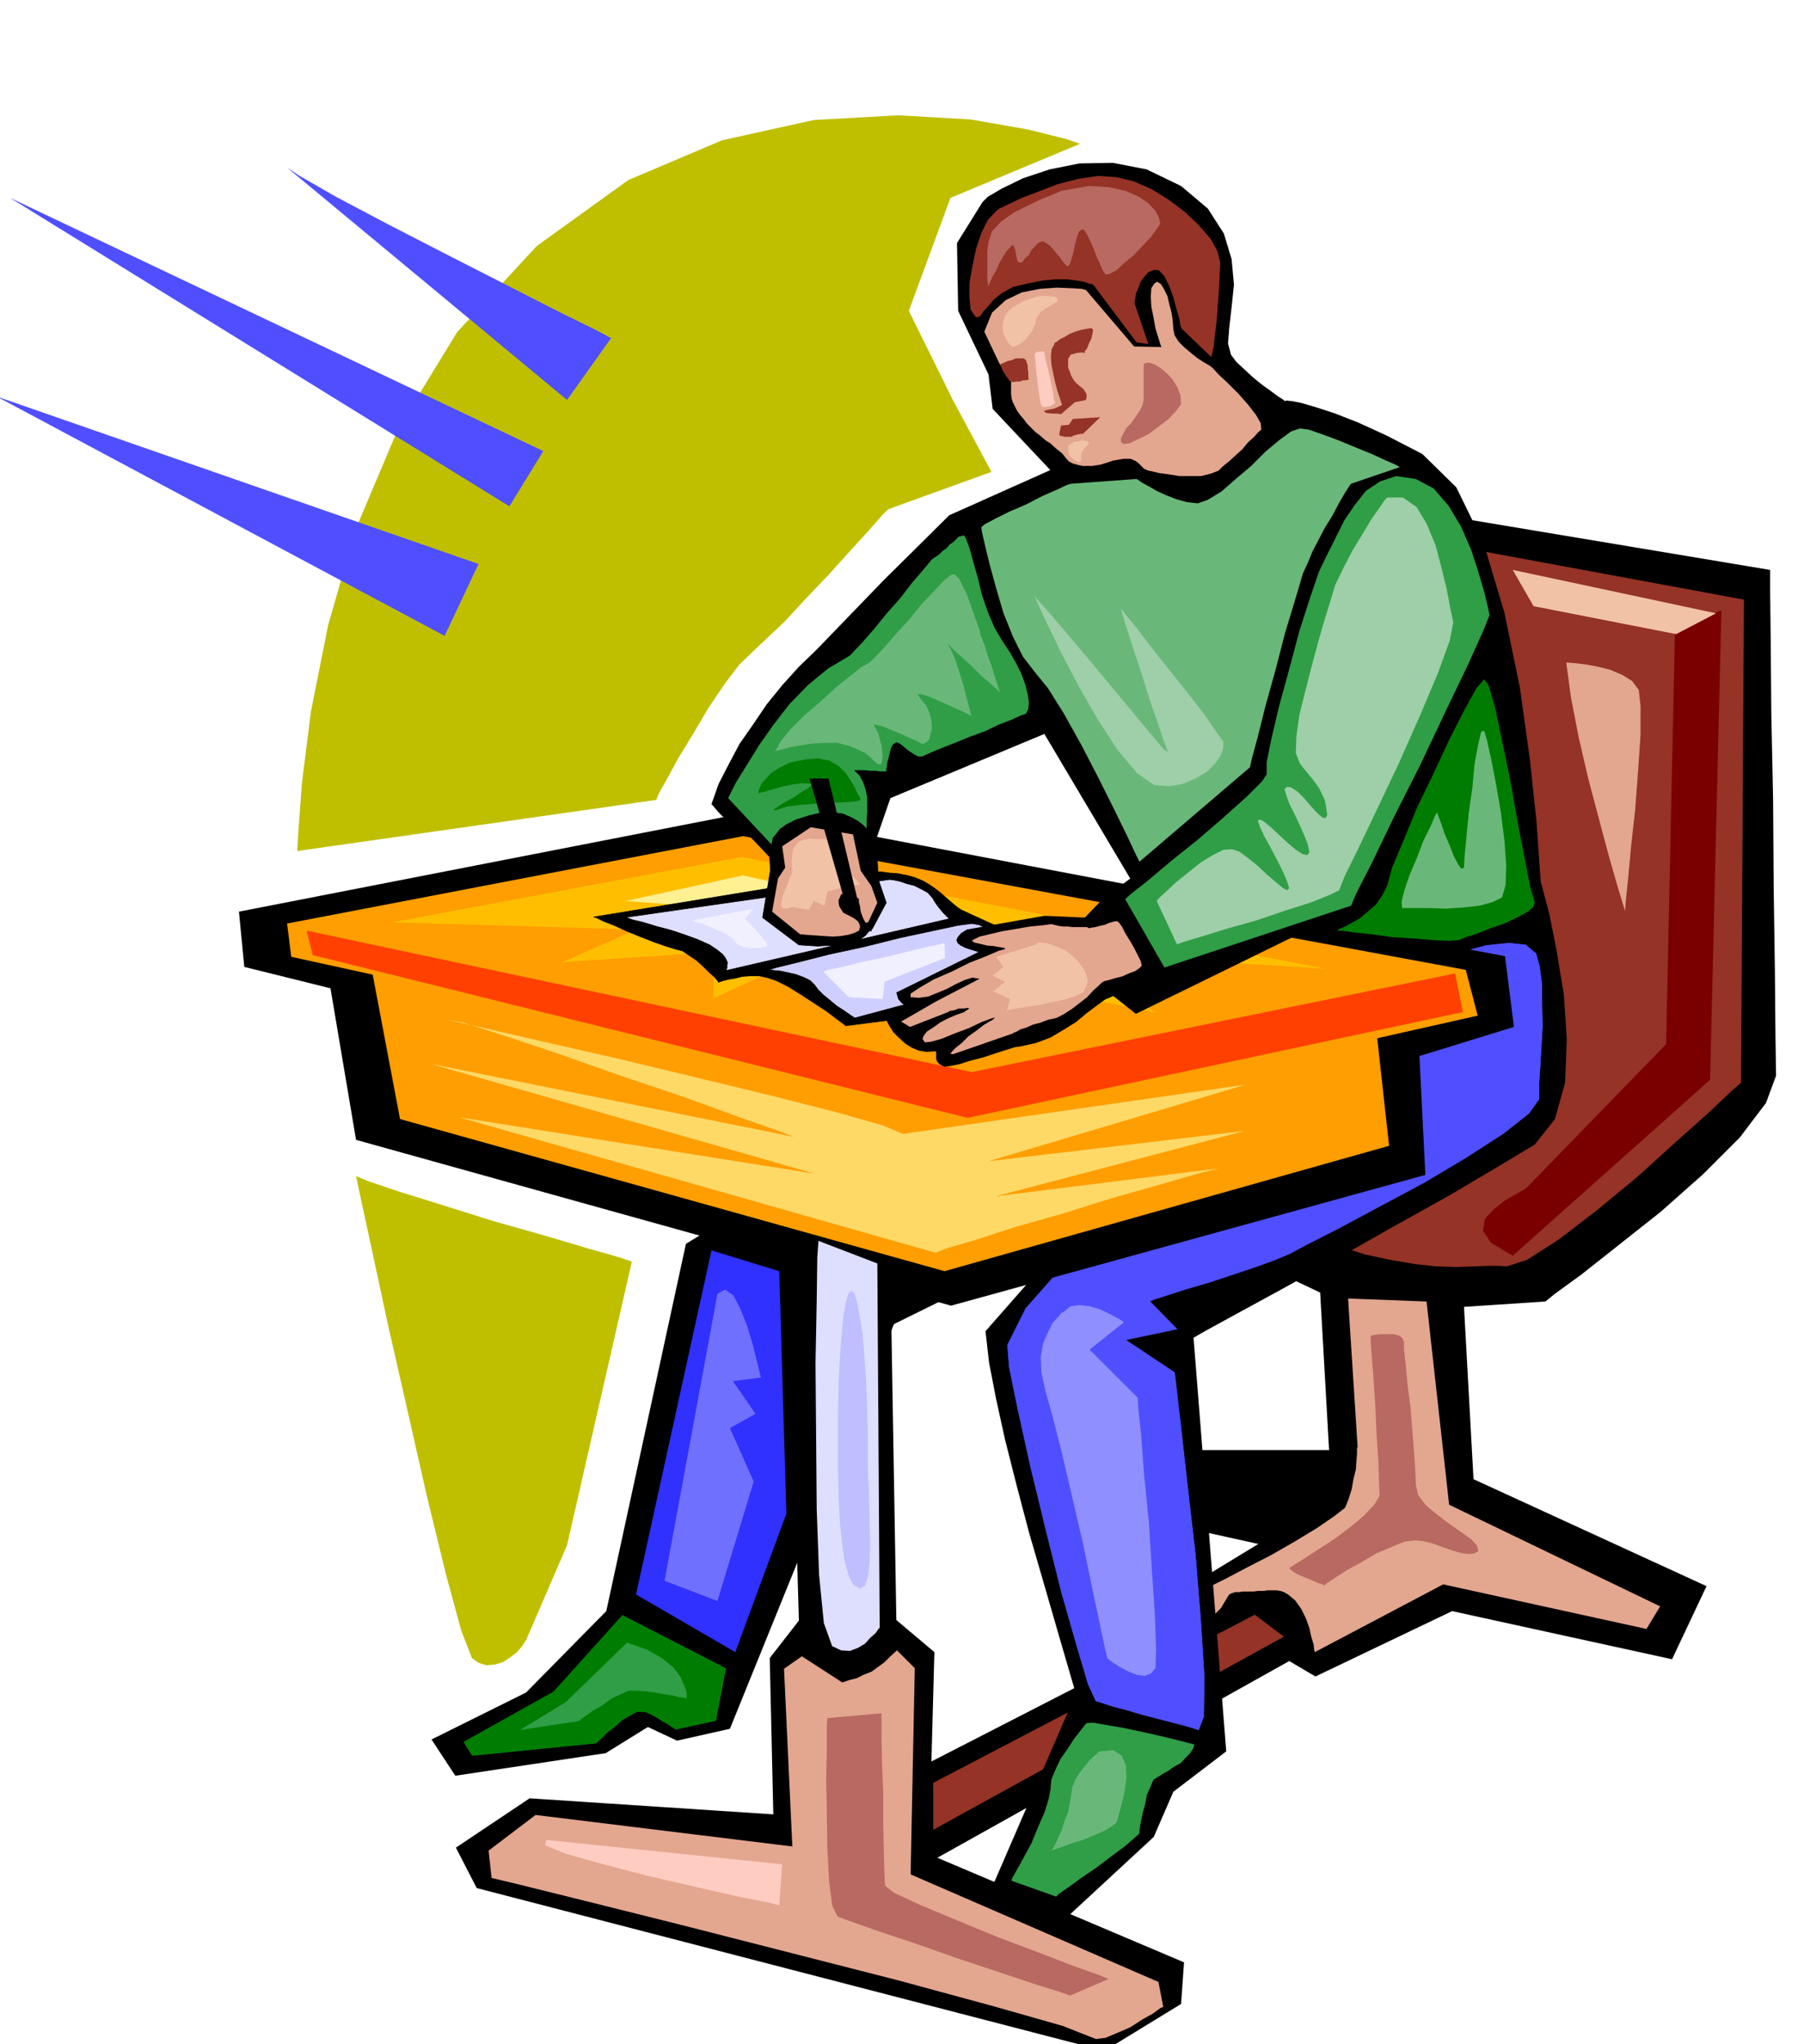
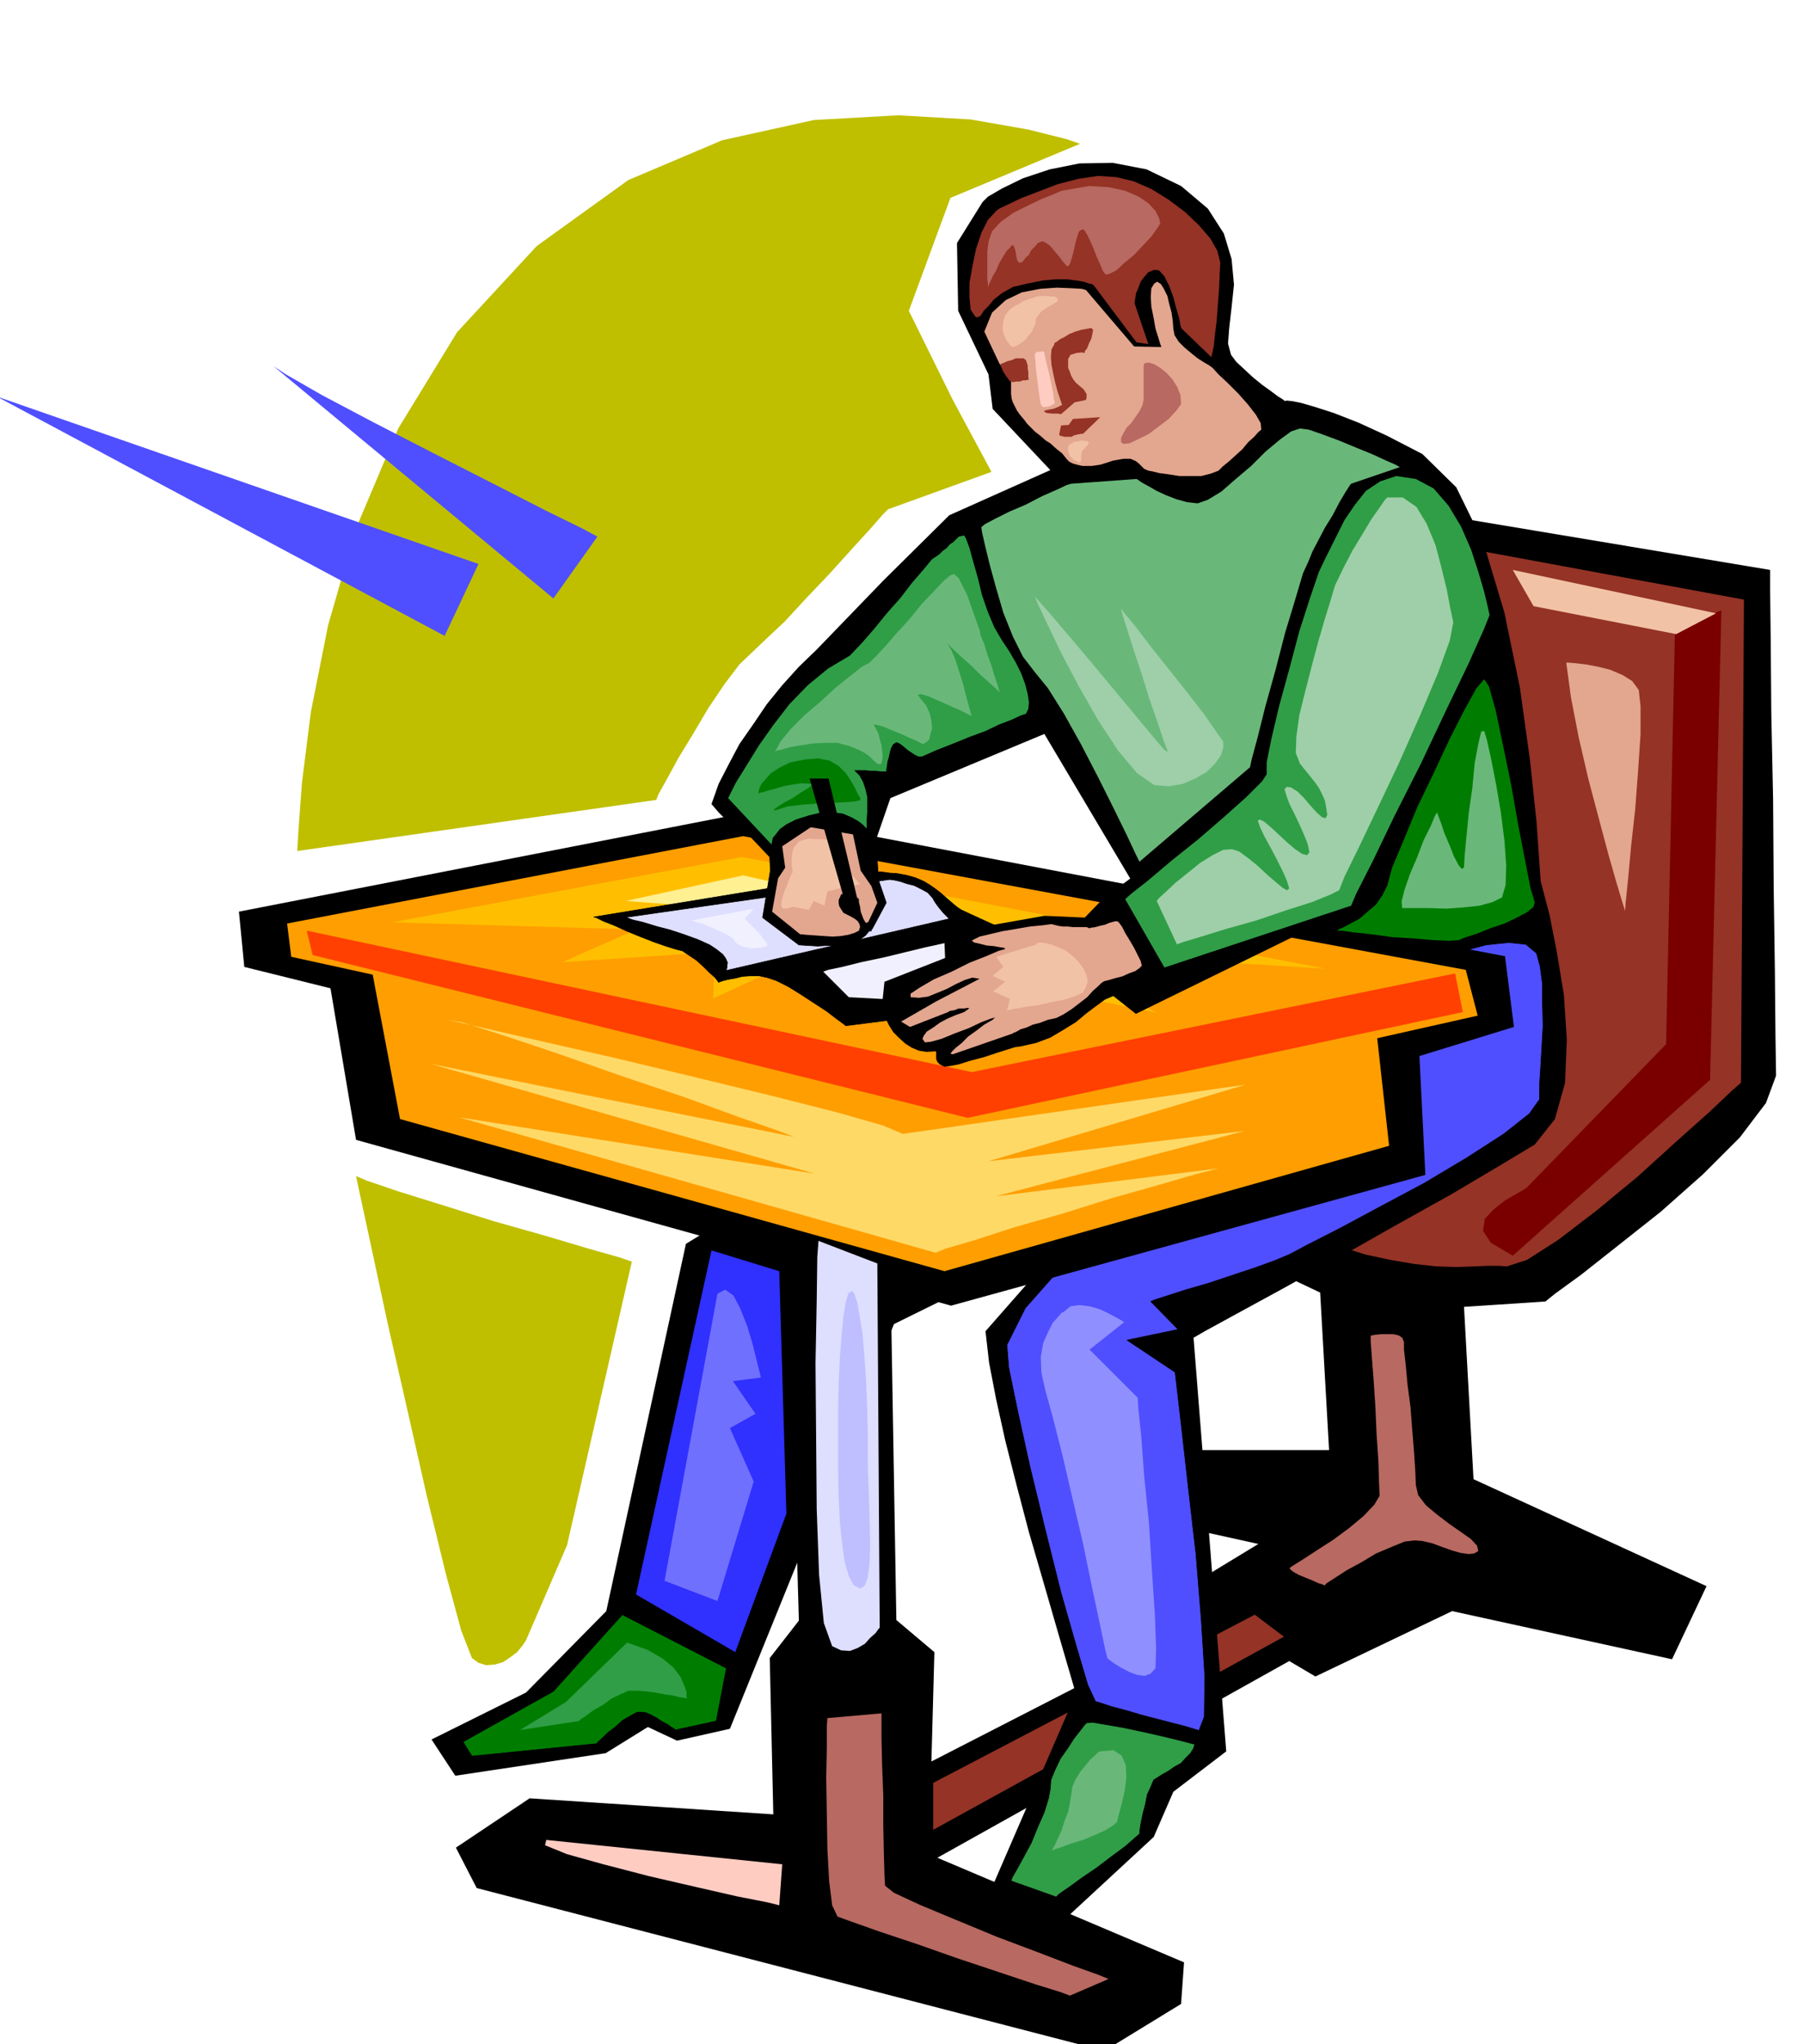
<svg xmlns="http://www.w3.org/2000/svg" width="490.455" height="555.881" fill-rule="evenodd" stroke-linecap="round" preserveAspectRatio="none" viewBox="0 0 3035 3440">
  <style>.pen0{stroke:#000;stroke-width:1;stroke-linejoin:round}.pen1{stroke:none}.brush2{fill:#000}.brush3{fill:#943326}.brush5{fill:#f2c2a6}.brush6{fill:#e3a68f}.brush7{fill:#4f4fff}.brush14{fill:#dedeff}.brush16{fill:#ffccc2}.brush17{fill:#b86961}.brush18{fill:#309e47}.brush19{fill:#69b87a}.brush20{fill:#007d00}.brush21{fill:#9ecfa8}</style>
  <path d="m1820 2468-28 53 253 48 56-38 33-52h-99l-57 1-58-2-50-1-37-4-13-5z" class="pen1" style="fill:#9e9eff" />
  <path d="m1323 1992 21 735-49 63 6 263-410-27-124 83 35 68 1056 274 129-79 5-70-415-176 592-331 44 26 230-110 370 81 58-123-392-180-16-290 137-9 16-13 44-32 62-49 72-57 71-63 62-62 44-58 17-46-1-67-1-110-2-139-1-149-3-145-1-123-1-86v-32l-629-105-98 66-2 29-5 79-9 112-12 131-16 132-18 119-23 89-25 46-39 24-54 39-64 48-67 52-64 49-52 42-37 29-13 12 470 223 15 265h-328l-58 99 267 59-125 76 23 60-448 230 5-184-64-54-12-709-7-2-19-4-26-6-30-5-32-6-27-4-22-1-10 3z" class="pen1 brush2" />
  <path d="m2350 901-59 43-74 744-379 258 11 4 33 13 49 19 63 25 71 26 78 28 78 26 76 24 42 9 41 7 37 4 34 1 29-1 24-1h18l13 1 34-11 53-34 64-49 69-57 65-59 56-50 38-36 15-13 5-813-584-108z" class="pen1 brush3" />
  <path d="m2568 1999 235-242 15-699 78-31-19 790-332 296-37-22-13-20 3-20 15-16 19-15 19-11 14-8 3-2z" class="pen1" style="fill:#7a0000" />
  <path d="m2580 1020 240 47 67-35-342-73 35 61z" class="pen1 brush5" />
-   <path d="m2268 2185 16 250-1 2v9l-1 12-1 15-4 16-3 17-5 16-6 15-18 14-29 20-38 23-40 23-41 21-34 18-24 12-8 5-1 6v10l1 10 3 11 4 5h7l9-9 12-20 2-3 4-2 6-2h7l6-1h18l8-1h9l7-1h14l7 1 6 2 7 4 12 10 10 14 8 16 6 17 3 14 4 13 1 9 1 4 216-114 342 75 23-38-355-171-38-342-132-5zm-919 602-30 21 14 299-432-53-79 60 5 46 42 10 113 28 160 40 184 47 184 47 162 44 116 33 48 19 8 3 16-2 19-8 23-10 20-13 18-10 12-9 5-2-8-42-417-181 7-347-30-30-11 10-10 10-11 8-11 8-13 5-12 6-12 3-12 4-68-44z" class="pen1 brush6" />
  <path d="M1570 3000v79l590-325-49-37-541 283z" class="pen1 brush3" />
  <path d="m1653 340 9-9 24-14 35-17 45-15 50-10 56-1 57 11 58 28 45 38 27 42 13 43 4 43-4 38-4 35-2 26 5 19 9 12 14 13 14 13 16 13 14 10 12 9 8 5 4 3 2-1 10 1 15 3 24 7 31 10 41 16 48 22 60 31 57 56 46 94 35 117 26 126 17 122 11 104 5 72 2 28 4 15 11 42 12 61 12 73 5 75-3 73-17 61-34 43-60 36-81 48-95 53-97 55-92 51-77 42-53 29-19 11 55 696-89 68-33 76-161 149-115-55 145-335-28-96-26-90-25-86-21-80-19-75-15-68-12-62-6-53 136-155-290 143-276 681-89 20-49-23-71 44-253 38-40-61 159-79 135-137 134-618 815-501-212-357-259 108-37 107-142 22-15-15-14-15-16-15-16-15-18-15-16-15-15-15-12-14 12-34 17-33 18-34 23-33 23-34 26-32 28-31 30-29 112-116 111-110 170-76-97-103-7-58-51-107-2-114 43-69z" class="pen1 brush2" />
  <path d="m1694 2263 3 38 15 73 21 95 26 107 26 104 26 91 19 64 13 28 10 3 18 6 23 6 27 8 27 7 27 7 23 6 19 6 9-23 1-67-6-96-9-111-13-113-11-98-8-69-3-26-81-54 86-18-46-47 7-3 22-7 31-10 38-11 39-13 39-13 33-12 24-10 30-16 55-28 67-36 75-40 72-43 62-40 43-34 17-24v-25l2-30 2-34 2-35-1-37v-33l-4-30-6-22-18-15-29-3-38 4-41 11-41 11-34 13-24 9-8 4-29 21-73 60-104 85-119 102-121 107-105 102-76 86-31 62z" class="pen0 brush7" />
  <path d="m402 1534 856-167 1274 242 15 119-159 49 10 200-798 220-1001-279-43-255-145-36-9-93z" class="pen1 brush2" />
  <path d="m483 1554 767-147 1216 225 20 77-169 38 20 181-748 211-916-256-46-243-137-30-7-56z" class="pen1" style="fill:#ff9e00" />
  <path d="m516 1566 1119 238 813-166 13 65-833 178-1102-274-10-41z" class="pen1" style="fill:#ff4000" />
  <path d="m753 1716 62 14 100 23 123 28 133 32 128 31 110 28 77 22 33 14 577-83-433 129 431-51-419 110 375-47-39 10-62 18-78 22-83 26-81 23-68 22-48 14-17 7-802-228 599 95-647-185 612 123-26-10-66-23-93-34-107-36-108-38-93-31-66-21-24-4z" class="pen1" style="fill:#ffd966" />
  <path d="m660 1552 588-110 982 188-488-30 204 104-417-84 98 144-285-150-142 66 2-78-256 17 125-55-411-12z" class="pen1" style="fill:#ffbf00" />
  <path d="m1053 1516 197-43 398 89-595-46z" class="pen1" style="fill:#fff091" />
  <path d="m999 1543 464-76h19l14 2 14 1 16 3 14 4 14 6 10 6 10 7 9 7 9 8 7 6 7 6 5 4 6 4 15 7 35 16 48 21 55 24 53 23 47 21 33 14 13 6-493 63-5-4-11-8-17-13-20-13-23-15-21-13-20-10-15-5-14-3h-13l-15 1-12 3-12 2-8 2-6 2-2 1-2-3-5-6-9-8-9-9-12-11-12-8-12-8-12-3-16-5-20-7-23-9-22-9-22-10-18-7-12-6-4-1z" class="pen0 brush2" />
-   <path d="M1293 1632h2l8 1 10 1 14 3 13 3 13 5 10 5 8 8 5 7 9 9 11 9 12 10 11 7 10 7 6 4 3 2 316-85-5-4-10-8-16-12-18-13-21-15-19-11-18-9-12-2-23 3-42 9-56 12-60 15-60 13-51 13-37 9-13 4z" class="pen0" style="fill:#cfcfff" />
  <path d="m1050 1544 446-64h2l7 1 9 2 12 4 12 3 12 6 11 6 8 9 4 7 5 7 4 5 5 6 7 7 3 3-375 87v-2l1-2v-4l1-5-3-7-5-7-10-8-12-8-20-9-22-8-24-8-23-6-23-7-17-4-11-4h-4z" class="pen0 brush14" />
  <path d="m1377 2088 99 38 4 613-2 2-5 7-9 8-9 10-12 7-13 5-15-1-15-7-14-39-8-81-4-111-1-122-1-123 2-105 1-74 2-27z" class="pen1 brush14" />
  <path d="m1433 2172 4 4 5 15 4 22 5 30 3 36 3 43 2 47 1 51v50l2 48 1 43 1 38-1 31-3 24-5 14-8 5-11-6-8-15-7-24-4-29-4-37-2-41-1-47v-101l1-47 2-43 3-37 3-32 4-23 4-14 6-5z" class="pen1" style="fill:#bfbfff" />
  <path d="m919 3096 397 41-5 69-20-5-51-10-70-16-78-18-77-20-61-17-37-15 2-9z" class="pen1 brush16" />
  <path d="m2170 2638 6-4 16-10 23-15 28-18 27-20 24-20 18-19 9-15-1-23-1-35-3-44-2-46-3-46-3-39-2-27v-9l2-1 6-1 9-1h21l9 2 6 4 3 7v13l3 26 3 33 5 38 3 39 3 37 2 31 1 24 4 17 13 17 18 15 21 16 20 14 17 12 10 11 2 9-7 4-9 1-14-2-14-4-17-6-16-6-17-4-13-1-17 2-22 9-26 11-25 15-24 13-20 13-14 9-4 4-3-2-7-2-11-5-10-4-12-5-9-5-6-5v-2zm-778 253-1 13v37l-1 51 1 60 1 60 3 54 5 40 9 19 22 8 48 17 63 21 71 25 69 23 60 20 42 13 16 6 65-28-17-7-42-15-60-23-69-26-70-29-60-25-43-20-15-12-1-18-1-36-1-47v-51l-2-52-1-44v-42l-91 8z" class="pen1 brush17" />
  <path d="m1243 1387 52 55 1 23-13 79 61 46 15 1 17 1 16-1h17l14-3 14-3 11-5 8-6 5-6 4-3 1 1-1 1v-1l3-4 23-43-13-38-5-79 5-89-235 74z" class="pen0 brush2" />
  <path d="m1316 1424 5 36-12 18-10 56 47 38 11 1 14 1 15 1 15 1 14-1 12-2 10-3 8-4 2-6-1-5-3-5-5-4-7-4-6-3-6-3-2-3-5-8-1-5v-6l2-4 2-5 4-1 5-1 6 3 5 1 5 3 3 1 2 2v5l2 8 1 8 3 8 2 5 3 5 2 1 3-2 15-32-10-28-18-26-13-61-71-12-48 32z" class="pen1 brush6" />
  <path d="m1676 355 5-4 15-7 23-11 29-11 31-12 35-9 33-5 31 2 29 7 30 13 29 18 28 21 23 22 19 22 12 21 5 20-1 18-1 25-2 26-2 28-3 24-2 20-3 13-1 5-50-48-2-5-2-12-5-17-5-19-7-19-8-16-9-10-8-1-10 4-7 8-6 8-4 11-4 9-1 8-1 6v3l23 68-20-3-72-96-3-2-5-1-9-3-12-2-16-2h-19l-22 2-25 5-25 6-18 10-14 11-9 11-8 8-5 8-5 3-4-1-8-12-2-20v-25l5-28 6-29 9-27 11-22 14-15z" class="pen1 brush3" />
  <path d="m1825 1544 30-31 315-235-5-406 1-7 7-16 9-22 14-25 16-25 20-21 22-14 25-2 26 32 30 80 29 112 30 128 25 126 20 111 14 78 5 31-547 268-38-30-14 6-15 11-16 12-18 15-21 13-22 13-24 9-27 6-8 1-13 4-19 6-21 7-23 6-19 6-16 3-8 1-8-4-4-4-2-5v-12l-1-1-15 1-13-2-12-5-11-7-11-10-9-9-7-11-5-10 20-12 12-6 5-4-5-2-6-4-6-7-3-11 138-68-13-4-9-3-8-4-5-4-2-5 2-5 6-7 10-6 130-23 68 3z" class="pen1 brush2" />
  <path d="M1532 1678v-6l15-10 24-14 30-13 30-15 28-11 21-9 11-3-1-2-7-1-11-2-12-1-12-3-9-2-4-3 3-2 10-5 17-4 21-5 24-4 23-4 21-2 15-2 8 2 4 1 7 1h8l9 1h23l5 2 3-1 7-1 7-2 9-2 7-3 7-2 5-1 3 1 2 2 5 7 5 10 8 13 7 12 6 12 5 10 2 8-4 4-7 5-11 4-11 5-12 3-10 3-8 2-2 1-3 2-5 5-9 8-10 11-13 10-13 10-14 9-12 6-14 3-13 5-12 3-11 5-10 3-7 4-5 2-1 1-101 35-4-1 3-4 6-6 10-8 11-11 14-10 13-10 14-8 4-4-7 2-16 6-21 10-24 9-22 9-18 5-10 1-4-6 2-5 5-7 11-7 11-8 13-7 14-6 14-5 7-5 2-1-3-1-6 1h-9l-8 3-7 1-3 2-64 25-15-9 59-34 73-38-12-2-13 4-15 7-15 8-17 7-15 6-15 2-14-1z" class="pen1 brush6" />
  <path d="m1670 1642 18-15-12-17 68-21v-2l4-1h4l7 1 9 2 12 5 12 5 12 9 10 10 9 12 5 11 2 11-3 9-5 9-13 6-18 6-21 4-21 5-22 3-17 3-12 2-4 2 5-20-28-13 20-16-21-10z" class="pen1 brush5" />
  <path d="m1893 1513 66 115 314-104 9-21 27-53 37-77 44-87 42-89 38-79 26-58 10-25-3-14-6-25-10-34-12-37-17-39-21-35-25-29-30-16-33-5-27 9-24 16-19 24-17 25-13 26-11 22-8 16-11 23-15 44-18 56-17 64-17 62-13 55-8 40v20l-8 12-26 26-38 34-44 38-45 36-39 33-28 22-10 9z" class="pen1 brush18" />
  <path d="m1656 558 25 53 20 31v21l1 8 2 6 4 8 3 6 5 7 6 7 6 8 6 6 8 8 8 6 9 8 8 5 10 9 10 8 8 10 4 4 6 3 7 2 9 2h16l7-1 7-1 22-7 17-3h12l9 4 5 4 5 5 4 4 7 3 6 1 12 3 15 2 19 3h37l16-4 13-5 7-7 11-9 11-10 11-10 10-12 10-9 7-8 5-4-1-11-8-14-14-18-16-18-18-18-15-14-10-11-4-3-3-2-7-4-11-7-10-8-12-10-10-10-7-11-2-11-1-13-2-14-4-15-3-13-6-12-5-8-6-4-5 3-5 8-1 14 1 17 4 20 3 17 5 16 3 10 2 5-46-1-81-95-7-2-17-1-25-1-28 2-31 6-27 13-23 21-13 32z" class="pen1 brush6" />
  <path d="m1651 887 1 8 5 22 8 33 11 40 12 41 16 40 17 34 20 26 22 27 27 43 29 52 29 56 26 52 22 45 15 32 6 12 186-159 3-14 10-37 13-52 17-61 16-62 17-56 13-44 10-22 6-15 10-19 11-21 13-21 11-21 10-17 7-11 3-4 82-28-7-4-16-7-24-11-27-11-29-12-27-10-23-8-15-2-15 5-19 14-24 20-24 24-26 22-24 21-23 14-17 6-18-2-18-5-18-7-15-7-14-8-11-6-7-5-2-1-110 8-7 2-17 8-25 11-27 14-28 12-24 12-17 9-6 5z" class="pen1 brush19" />
  <path d="m1430 1103 19-20 21-24 22-27 23-26 20-26 19-22 14-17 12-8 6-6 7-5 5-6 6-4 9-9 9-2 3 5 6 16 6 22 8 28 7 29 10 29 11 26 13 22 12 18 11 19 9 18 7 19 4 16 2 14-1 11-4 8-9 3-15 7-21 8-23 11-27 10-27 11-28 11-25 11h-6l-6-3-6-4-6-4-7-6-5-4-6-3-3 1-4 3-3 6-2 7-2 9-2 7-1 8-1 5v3h-9l-9-1h-8l-10-1h-18l9 9 6 11 4 12 3 13v26l-1 13v14l-2-2-5-5-8-6-11-6-14-6-16-2h-20l-21 5-22 7-16 8-11 8-7 9-5 6-1 6-1 4 1 2-74-79 13-26 18-29 21-34 24-34 27-35 31-32 34-28 37-22z" class="pen1 brush18" />
  <path d="m1304 1265 3-2 9-2 14-4 18-3 20-3 21-1h20l19 5 15 6 12 6 8 6 7 7 7 6 6-1 1-6 1-7-1-9-1-9-3-10-2-9-4-8-3-5-1-3 6 1 11 3 14 6 15 6 15 7 12 5 9 5 5-2 6-5 2-8 3-11-1-13-3-13-6-13-9-11-5-7 6-1 13 4 18 8 18 8 18 8 12 6 6 3-2-5-3-12-5-18-5-20-7-22-6-19-7-16-5-8-1-2 8 8 14 13 18 16 16 16 17 15 11 10 5 5-2-4-3-10-5-15-5-17-7-19-5-17-6-14-2-10-4-11-5-14-6-17-6-17-8-16-6-12-8-7-6 2-11 9-16 17-21 22-21 26-22 24-19 22-16 17-10 10-13 7-19 15-25 20-26 24-27 23-23 23-17 21-9 17z" class="pen1 brush19" />
  <path d="m2250 1566 2-2 9-4 11-6 15-8 14-12 14-12 11-16 8-16 8-30 19-45 23-56 28-58 27-58 25-49 20-36 13-15 8 12 11 39 12 57 14 68 12 68 12 62 9 46 7 23-2 8-11 9-17 9-21 10-24 8-22 9-19 6-12 5-16 1-26-1-34-3-35-2-36-5-29-3-21-3h-7z" class="pen1 brush20" />
  <path d="m1334 1468-2 1-2 5-3 7-3 9-4 9-3 9-2 8-1 7 2 5 7 1 7-2 4-1 27 5 8-15 18 8 5-24 28-7 27-5-22-25-26-48-3-1-5-1-9-1h-9l-11-1-9 2-9 3-5 6-4 5-2 8-1 7v14l1 6v4l1 2z" class="pen1 brush5" />
  <path d="m1276 1336 2-2 6-1 9-3 12-3 13-4 16-3 15-2 17 1v2l-6 5-12 7-13 9-15 8-11 7-7 5 1 2 22-7 26-3 25-2 24-1 20-1 16-1 10-2 2-3-5-8-5-11-7-12-8-12-12-12-15-9-20-4-22 2-25 5-18 9-14 9-9 10-7 8-4 9-1 5v3z" class="pen1 brush20" />
  <path d="m1741 1004 5 12 16 34 23 48 30 57 32 56 34 52 32 38 29 20 25 2 23-4 21-9 19-11 14-14 10-14 4-13v-10l-12-17-20-29-28-36-31-39-31-39-25-33-19-23-6-8 2 9 8 25 11 35 14 42 13 42 14 40 10 30 7 18-6-3-18-21-29-35-35-42-39-47-38-45-34-40-25-28z" class="pen1 brush21" />
  <path d="M2359 1528h45l29 1 28-2 28-3 22-6 16-8 6-21 1-33-3-42-6-47-8-47-8-41-7-32-5-17-5 1-5 21-6 32-4 42-6 42-4 41-3 32-1 19-4 2-5-6-8-15-7-18-9-21-6-18-5-13-1-4-4 6-7 17-12 24-11 29-12 28-9 26-5 20 1 11z" class="pen1 brush19" />
  <path d="m2334 837-4 4-9 13-14 20-15 25-17 28-15 29-14 29-8 27-9 29-11 38-11 41-11 43-10 40-5 36-1 28 7 18 8 10 9 11 8 10 7 10 5 10 5 11 2 11 2 13-3 6-6-2-9-8-10-11-11-13-11-11-11-7-7-1-4 4 3 10 5 14 9 18 8 17 8 18 6 15 3 14-4 5-8-2-12-8-13-11-15-14-13-12-12-10-7-3-3 2 4 11 7 15 11 20 10 19 10 20 7 16 4 13-4 3-7-4-12-10-14-12-16-15-16-13-15-11-12-4-15 1-18 9-21 13-21 17-20 16-17 16-11 10-4 5 34 73 11-4 30-9 42-13 50-14 50-17 44-14 32-13 14-7 9-23 24-49 32-67 36-76 35-79 30-71 20-55 6-31-5-23-6-32-9-37-10-38-15-36-17-28-23-16h-26z" class="pen1 brush21" />
  <path d="M1774 579v-2l4-2 5-4 8-4 8-5 10-4 10-3 11-2 6-1 3 3-1 6-2 9-4 8-3 8-4 5v3l-5-1-9 1-10 3-4 7v15l3 7 2 6 4 7 4 5 7 6 6 5 5 8v6l-1 4-19 4-23 20-5-1h-9l-10-1-4-2v-2l4-1 5-1 6-1 5-2 5-2 3-2h2l-4-12-4-12-4-15-3-14-3-15-1-13 1-13 5-9z" class="pen1 brush3" />
  <path d="M1741 596v3l1 10 1 13 2 17 2 16 2 14 2 11 3 5h4l7-1 6-3 4-3-2-6-1-10-3-14-3-15-4-16-3-13-2-9v-3l-3-1-4 1h-6l-3 4z" class="pen1 brush16" />
  <path d="M1736 502h-2l-5 2-8 3-8 5-9 5-7 6-6 8-3 9-1 8v8l2 7 3 7 3 5 3 4 3 3 3 2 2-1 6-2 6-4 7-5 5-7 6-7 3-7 3-6 1-9 4-6 5-6 6-4 6-4 6-3 4-3 5-3 1-3-2-3-4-2h-5l-8-1h-8l-9 1-8 3z" class="pen1 brush5" />
  <path d="m1785 716 13-1 7-10 46-3-29 28h-3l-6 1-7 2-3 2h-12l-8-2-1-2 3-15z" class="pen1 brush3" />
  <path d="M1813 743h-4l-6 3-6 4v9l3 9 7 6 6 3 5 1 1-4v-7l1-7 5-6 5-5 2-4-3-3h-3l-6-1-7 2z" class="pen1 brush5" />
  <path d="m1927 611-2 1-1 4v57l-2 9-5 10-7 10-7 10-8 8-5 9-4 8v7l4 3 10-1 15-7 18-9 16-12 17-13 13-14 8-11-1-15-5-13-8-13-10-11-11-9-10-6-9-3-6 1zm-135-291-6 1-14 6-20 8-23 11-24 12-21 15-15 16-6 18-2 16v47l1 7v4l1 2v-3l3-6 4-9 6-10 5-12 6-10 6-10 6-6 3-4h3l1 2 2 6 1 5 1 6 1 5 3 5h3l4-2 4-6 6-5 4-8 6-6 5-6 5-2 3-1 6 3 6 4 6 7 5 6 6 7 5 7 6 7 3 1 3-4 3-9 3-11 3-14 3-11 3-9 5-4 4 1 5 8 5 10 6 14 5 13 6 13 4 10 5 7 6-1 12-6 13-12 17-14 15-16 14-15 10-14 5-8-2-9-6-12-12-13-16-11-23-10-27-6-34-2-40 7z" class="pen1 brush17" />
  <path d="M2635 1115h4l12 1 17 2 21 4 20 5 21 9 16 10 11 15 3 27v48l-4 60-5 66-7 63-5 55-4 38-1 15-4-13-10-33-14-49-16-60-18-68-16-69-13-67-8-59z" class="pen1 brush6" />
  <path d="m1683 614 1-2 4-1 6-3 8-2 7-3h13l4 3 1 3 2 6v5l1 6v9l1 4h-2l-3 1h-5l-5 2h-6l-6 1-4-1-2-2-6-8-5-8-3-8-1-2z" class="pen1 brush3" />
  <path d="m1789 2208-3 1-6 7-9 10-8 16-8 18-4 23 1 27 7 31 12 43 16 63 17 73 18 77 15 73 13 61 9 43 4 16 2 2 8 6 11 7 15 8 13 5 14 2 10-4 8-9 1-33-2-56-5-75-5-80-8-79-5-67-5-48-1-17-81-81 58-46-4-3-9-5-13-7-15-7-17-5-17-2-15 2-12 10z" class="pen1" style="fill:#8f8fff" />
  <path d="m1828 2899-3 3-7 9-11 14-11 17-12 17-9 19-7 17-1 15-3 16-7 23-11 25-11 27-13 24-11 20-8 14-2 6 76 27 5-5 16-11 22-16 25-17 25-19 23-17 16-14 8-7 1-9 2-12 3-14 4-15 3-16 6-13 5-12 8-5 8-5 9-5 10-7 11-6 8-9 8-8 5-8 2-7-8-2-19-5-29-7-31-7-33-7-29-5-23-4-10 1z" class="pen0 brush18" />
  <path d="m1851 2947-3 1-5 5-9 8-8 10-9 11-8 13-5 12-2 14-2 13-3 15-6 15-5 16-6 13-5 11-4 7-1 3 4-2 12-4 16-6 20-6 19-8 18-8 13-8 7-6 3-12 5-18 5-22 3-22-1-22-7-16-14-9-22 2z" class="pen1 brush19" />
  <path d="m1070 2683 167 97 86-233-12-408-114-35-127 579z" class="pen1" style="fill:#3030ff" />
  <path d="m779 2931 15 24 210-21 2-3 7-6 9-9 13-10 12-11 14-8 11-6h9l6 1 9 4 9 5 9 6 8 4 7 5 5 3 2 2 69-15 17-89-175-90-116 129-152 85z" class="pen0 brush20" />
  <path d="m1055 2764-103 100-77 47 99-15 3-3 9-6 12-9 16-9 15-11 15-7 13-6h17l13 1 15 2 16 3 14 2 12 3 8 1 4 1-1-3v-8l-4-11-6-14-12-16-18-15-26-15-34-12z" class="pen1 brush18" />
  <path d="m1207 2177-89 483 89 34 61-201-40-90 43-24-38-55 47-6-2-9-5-20-7-28-9-30-12-30-11-21-14-10-13 7z" class="pen1" style="fill:#7070ff" />
  <path d="M1162 1549h2l9 3 11 3 14 6 13 6 13 6 9 6 5 7 3 3 6 3 8 2 9 2 8-1h8l6-2 5-1-1-5-4-5-6-8-7-8-8-8-6-6-5-5-1-1 15-17-106 20zm223 86 43 43 57 3 3-29 102-40-1-25-9 2-23 5-33 8-37 9-38 8-32 8-24 5-8 3z" class="pen1" style="fill:#f0f0ff" />
  <path d="m1422 1519-60-209h32l54 226-26-17z" class="pen1 brush2" />
  <path d="m500 1432 604-86 4-10 14-25 19-35 25-41 26-44 27-40 25-33 21-20 22-21 33-31 36-39 40-42 37-41 31-34 21-24 9-9 174-63-65-121-74-150 70-190 218-91-23-8-64-16-97-17-122-7-142 8-154 34-158 67-154 111-134 145-99 162-71 168-47 163-29 146-15 119-6 82-2 33zm99 547 7 33 19 88 27 126 33 145 33 146 32 131 26 96 18 46 11 8 13 4 14-1 14-4 12-8 12-9 9-11 6-9 69-160 109-477-20-7-53-15-74-22-85-24-86-27-74-23-53-18-19-8z" class="pen1" style="fill:#bfbf00" />
-   <path d="m-6 667 754 403 57-121L-6 667zm23-334 840 519 57-93L17 333zm466-51 471 391 74-104-24-13-63-31-88-45-100-51-101-52-87-46-61-35-21-14z" class="pen1 brush7" />
+   <path d="m-6 667 754 403 57-121L-6 667zL17 333zm466-51 471 391 74-104-24-13-63-31-88-45-100-51-101-52-87-46-61-35-21-14z" class="pen1 brush7" />
</svg>